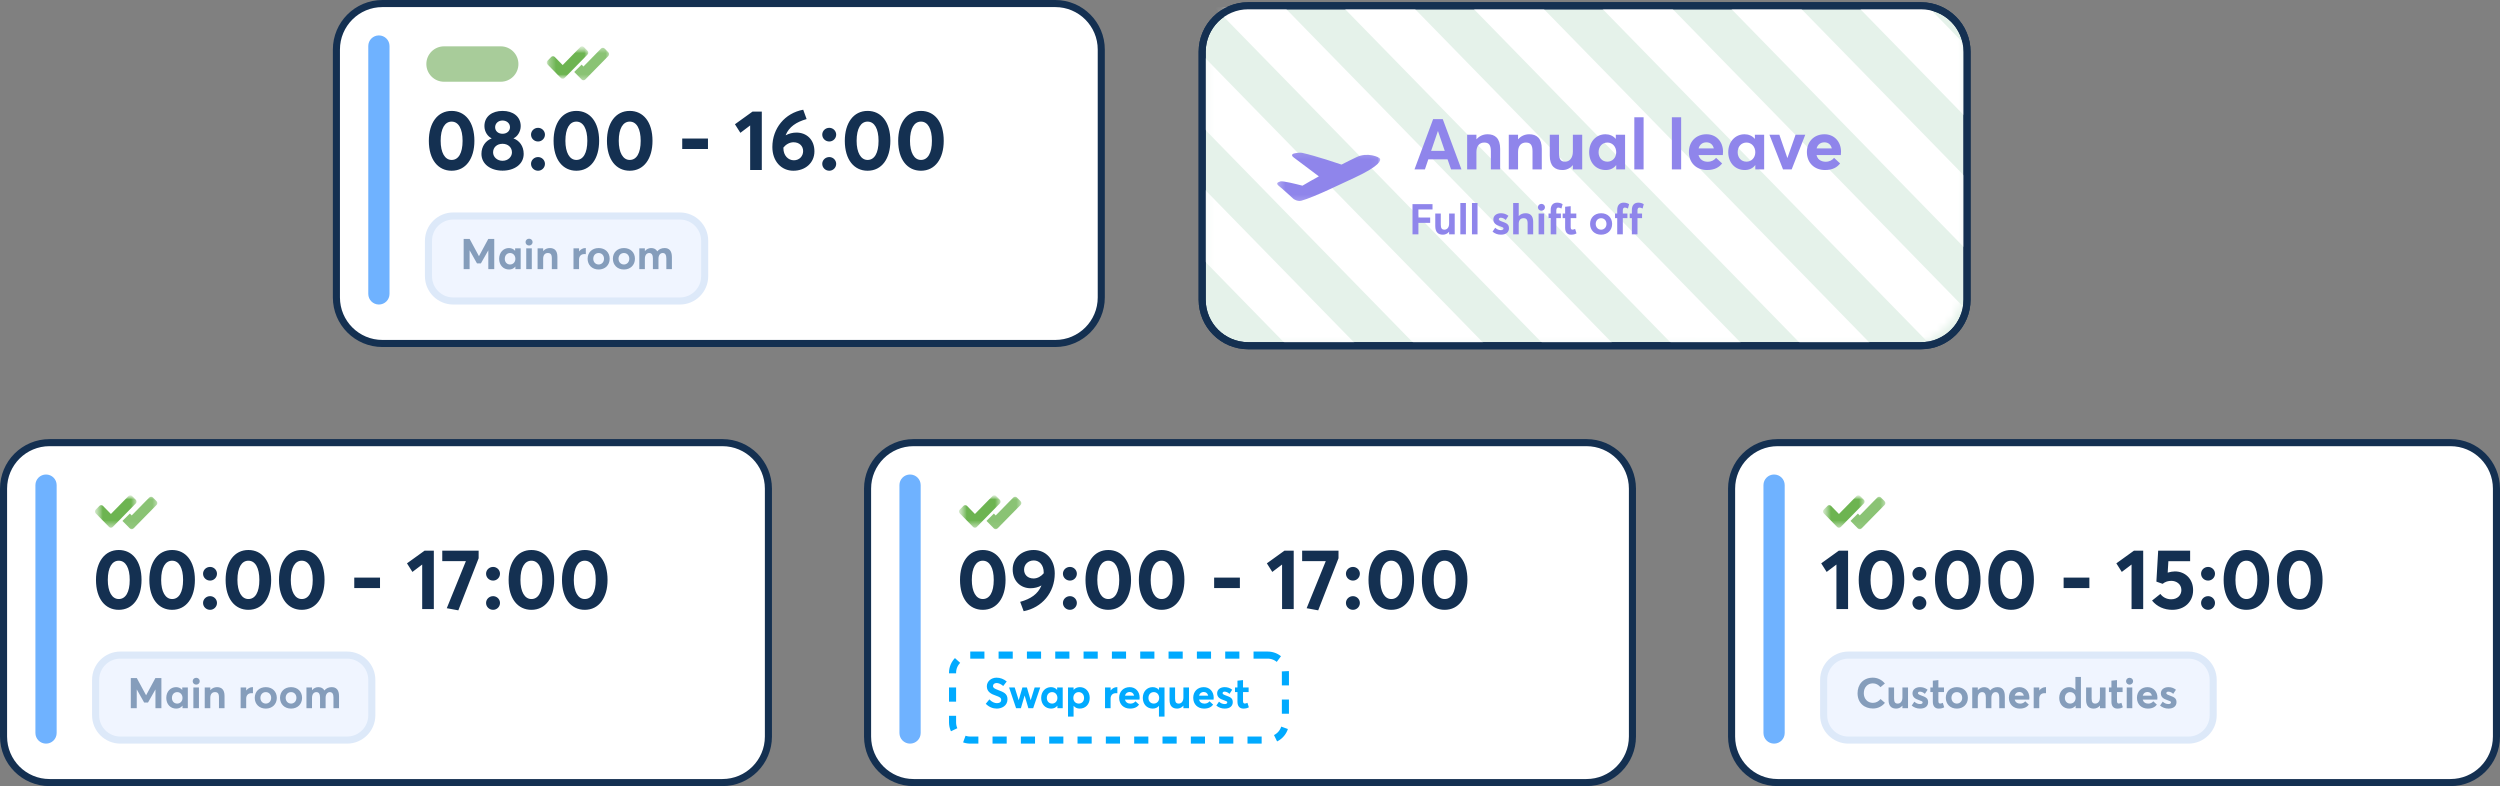
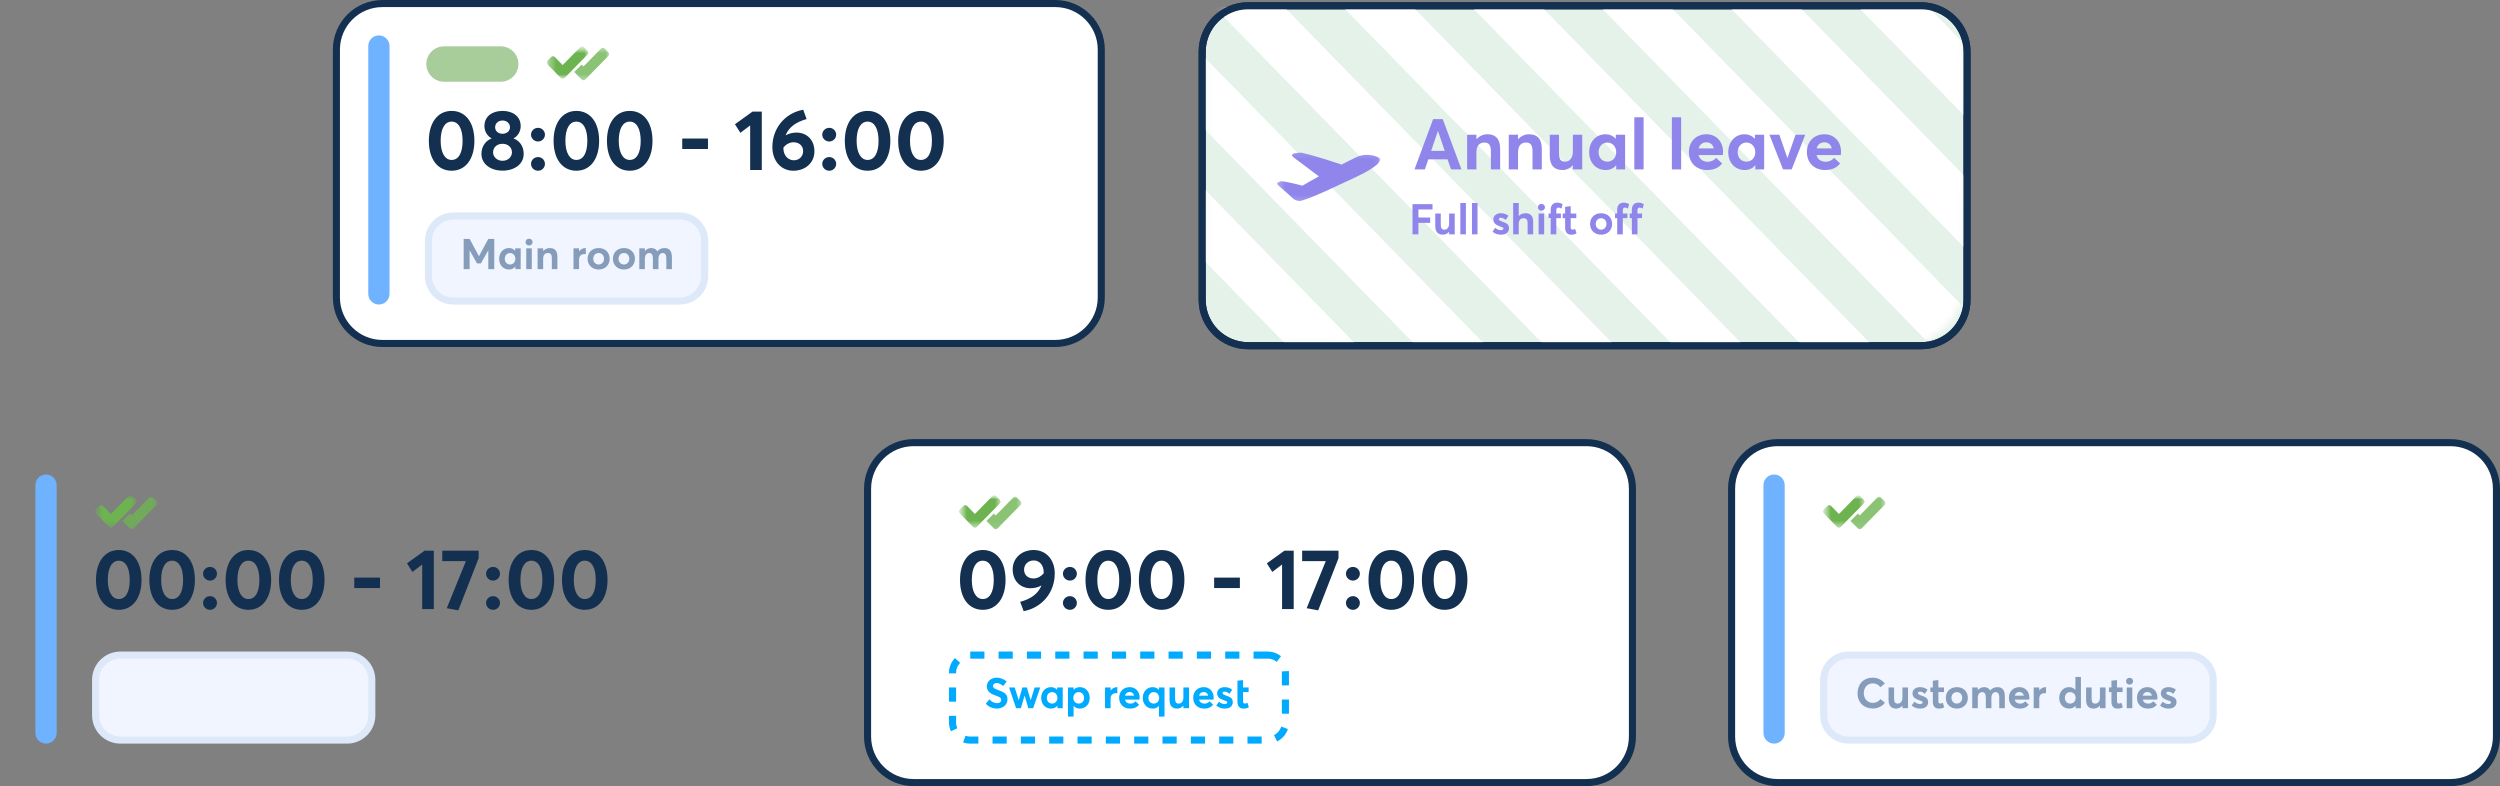
<svg xmlns="http://www.w3.org/2000/svg" width="353" height="111" viewBox="0 0 353 111" fill="none">
  <rect x="0" y="0" width="353" height="111" fill="#808080" stroke="none" />
  <g clip-path="url(#clip0_18205_242)">
    <path d="M271.246 0.814H176.246C172.656 0.814 169.746 3.725 169.746 7.314V42.315C169.746 45.904 172.656 48.815 176.246 48.815H271.246C274.836 48.815 277.746 45.904 277.746 42.315V7.314C277.746 3.725 274.836 0.814 271.246 0.814Z" fill="#E5F2EA" stroke="#143051" />
    <path d="M149 0.5H54C50.41 0.5 47.5 3.41 47.5 7V42C47.5 45.59 50.41 48.5 54 48.5H149C152.59 48.5 155.5 45.59 155.5 42V7C155.5 3.41 152.59 0.5 149 0.5Z" fill="white" stroke="#143051" />
    <path d="M63.769 24.108C61.861 24.108 60.553 22.548 60.553 19.884C60.553 17.364 61.777 15.66 63.769 15.66C65.677 15.66 66.985 17.208 66.985 19.884C66.985 22.404 65.773 24.108 63.769 24.108ZM63.769 22.584C64.729 22.584 65.317 21.636 65.317 19.884C65.317 18.204 64.753 17.172 63.769 17.172C62.821 17.172 62.221 18.132 62.221 19.884C62.221 21.54 62.809 22.584 63.769 22.584ZM70.956 24.096C69.252 24.096 67.98 23.148 67.98 21.732C67.98 20.616 68.616 19.86 69.408 19.548V19.524C68.892 19.284 68.4 18.624 68.4 17.808C68.4 16.416 69.516 15.66 70.956 15.66C72.432 15.66 73.524 16.452 73.524 17.808C73.524 18.624 73.02 19.308 72.516 19.524V19.548C73.32 19.848 73.944 20.604 73.944 21.732C73.944 23.196 72.624 24.096 70.956 24.096ZM70.956 18.888C71.568 18.888 72.012 18.504 72.012 17.964C72.012 17.424 71.556 17.016 70.956 17.016C70.332 17.016 69.912 17.448 69.912 17.964C69.912 18.504 70.344 18.888 70.956 18.888ZM70.956 22.704C71.748 22.704 72.288 22.14 72.288 21.516C72.288 20.808 71.736 20.304 70.956 20.304C70.164 20.304 69.624 20.808 69.624 21.516C69.624 22.176 70.212 22.704 70.956 22.704ZM75.976 19.98C75.424 19.98 74.98 19.548 74.98 19.008C74.98 18.48 75.424 18.048 75.976 18.048C76.504 18.048 76.948 18.48 76.948 19.008C76.948 19.548 76.504 19.98 75.976 19.98ZM75.976 24.108C75.424 24.108 74.98 23.676 74.98 23.136C74.98 22.608 75.424 22.176 75.976 22.176C76.504 22.176 76.948 22.608 76.948 23.136C76.948 23.676 76.504 24.108 75.976 24.108ZM81.382 24.108C79.474 24.108 78.166 22.548 78.166 19.884C78.166 17.364 79.39 15.66 81.382 15.66C83.29 15.66 84.598 17.208 84.598 19.884C84.598 22.404 83.386 24.108 81.382 24.108ZM81.382 22.584C82.342 22.584 82.93 21.636 82.93 19.884C82.93 18.204 82.366 17.172 81.382 17.172C80.434 17.172 79.834 18.132 79.834 19.884C79.834 21.54 80.422 22.584 81.382 22.584ZM88.917 24.108C87.009 24.108 85.701 22.548 85.701 19.884C85.701 17.364 86.925 15.66 88.917 15.66C90.825 15.66 92.133 17.208 92.133 19.884C92.133 22.404 90.921 24.108 88.917 24.108ZM88.917 22.584C89.877 22.584 90.465 21.636 90.465 19.884C90.465 18.204 89.901 17.172 88.917 17.172C87.969 17.172 87.369 18.132 87.369 19.884C87.369 21.54 87.957 22.584 88.917 22.584ZM96.33 21.036V19.56H99.966V21.036H96.33ZM105.922 24V17.712L104.542 18.756L103.774 17.544L106.258 15.756H107.566V24H105.922ZM112.465 18.72C113.857 18.72 114.997 19.68 114.997 21.372C114.997 22.992 113.713 24.108 112.021 24.108C110.329 24.108 109.057 22.776 109.057 20.76C109.057 18.12 110.821 15.972 113.413 15.492L113.893 16.812C112.417 17.232 111.421 17.916 110.941 19.068L110.965 19.092C111.409 18.852 111.937 18.72 112.465 18.72ZM112.093 22.632C112.885 22.632 113.401 22.044 113.401 21.336C113.401 20.616 112.873 20.088 112.045 20.088C111.469 20.088 110.953 20.412 110.617 20.832V20.928C110.617 21.96 111.289 22.632 112.093 22.632ZM117.097 19.98C116.545 19.98 116.101 19.548 116.101 19.008C116.101 18.48 116.545 18.048 117.097 18.048C117.625 18.048 118.069 18.48 118.069 19.008C118.069 19.548 117.625 19.98 117.097 19.98ZM117.097 24.108C116.545 24.108 116.101 23.676 116.101 23.136C116.101 22.608 116.545 22.176 117.097 22.176C117.625 22.176 118.069 22.608 118.069 23.136C118.069 23.676 117.625 24.108 117.097 24.108ZM122.503 24.108C120.595 24.108 119.287 22.548 119.287 19.884C119.287 17.364 120.511 15.66 122.503 15.66C124.411 15.66 125.719 17.208 125.719 19.884C125.719 22.404 124.507 24.108 122.503 24.108ZM122.503 22.584C123.463 22.584 124.051 21.636 124.051 19.884C124.051 18.204 123.487 17.172 122.503 17.172C121.555 17.172 120.955 18.132 120.955 19.884C120.955 21.54 121.543 22.584 122.503 22.584ZM130.039 24.108C128.131 24.108 126.823 22.548 126.823 19.884C126.823 17.364 128.047 15.66 130.039 15.66C131.947 15.66 133.255 17.208 133.255 19.884C133.255 22.404 132.043 24.108 130.039 24.108ZM130.039 22.584C130.999 22.584 131.587 21.636 131.587 19.884C131.587 18.204 131.023 17.172 130.039 17.172C129.091 17.172 128.491 18.132 128.491 19.884C128.491 21.54 129.079 22.584 130.039 22.584Z" fill="#143051" />
    <path d="M70.701 6.542H62.701C61.321 6.542 60.201 7.661 60.201 9.042C60.201 10.423 61.321 11.542 62.701 11.542H70.701C72.082 11.542 73.201 10.423 73.201 9.042C73.201 7.661 72.082 6.542 70.701 6.542Z" fill="#A8CC9A" />
    <path d="M55 6.5C55 5.672 54.328 5 53.5 5C52.672 5 52 5.672 52 6.5V41.5C52 42.328 52.672 43 53.5 43C54.328 43 55 42.328 55 41.5V6.5Z" fill="#6FB2FF" />
    <mask id="mask0_18205_242" style="mask-type:luminance" maskUnits="userSpaceOnUse" x="77" y="6" width="10" height="6">
      <path d="M86.201 6.542H77.201V11.542H86.201V6.542Z" fill="white" />
    </mask>
    <g mask="url(#mask0_18205_242)">
      <mask id="mask1_18205_242" style="mask-type:luminance" maskUnits="userSpaceOnUse" x="77" y="6" width="7" height="6">
        <path d="M83.068 6.542H77.201V11.125H83.068V6.542Z" fill="white" />
      </mask>
      <g mask="url(#mask1_18205_242)">
        <path d="M82.962 7.175L82.447 6.65C82.377 6.578 82.291 6.542 82.19 6.542C82.089 6.542 82.003 6.578 81.933 6.65L79.45 9.185L78.337 8.047C78.266 7.975 78.18 7.939 78.079 7.939C77.978 7.939 77.893 7.975 77.822 8.047L77.307 8.571C77.237 8.643 77.201 8.731 77.201 8.834C77.201 8.937 77.237 9.024 77.307 9.096L78.677 10.493L79.192 11.017C79.263 11.089 79.349 11.125 79.45 11.125C79.55 11.125 79.636 11.089 79.707 11.017L80.222 10.493L82.962 7.699C83.033 7.627 83.068 7.54 83.068 7.437C83.068 7.334 83.033 7.247 82.962 7.175Z" fill="#6DB451" />
      </g>
      <path d="M85.896 7.383L85.381 6.858C85.311 6.786 85.225 6.75 85.124 6.75C85.023 6.75 84.937 6.786 84.866 6.858L82.383 9.393L82.126 9.123C82.055 9.051 82.609 10.145 81.811 9.667C82.609 10.353 82.428 9.443 82.126 9.123L81.078 10.164L81.611 10.701L82.126 11.225C82.197 11.297 82.282 11.333 82.383 11.333C82.484 11.333 82.57 11.297 82.641 11.225L83.155 10.701L85.896 7.907C85.966 7.835 86.002 7.748 86.002 7.645C86.002 7.542 85.966 7.455 85.896 7.383Z" fill="#6DB451" fill-opacity="0.8" />
    </g>
    <path d="M96 30.5H64C62.067 30.5 60.5 32.067 60.5 34V39C60.5 40.933 62.067 42.5 64 42.5H96C97.933 42.5 99.5 40.933 99.5 39V34C99.5 32.067 97.933 30.5 96 30.5Z" fill="#F0F5FF" stroke="#DDE9F9" />
    <path d="M65.469 38V33.74H66.315L67.623 36.164H67.635L68.943 33.74H69.789V38H68.949V35.366H68.937L67.899 37.196H67.353L66.321 35.36H66.309V38H65.469ZM71.877 38.054C71.073 38.054 70.479 37.448 70.479 36.542C70.479 35.654 71.073 35.024 71.859 35.024C72.201 35.024 72.513 35.156 72.723 35.408L72.735 35.402V35.066H73.521V38H72.771V37.652L72.759 37.646C72.555 37.91 72.261 38.054 71.877 38.054ZM72.027 37.346C72.429 37.346 72.771 37.028 72.771 36.548C72.771 36.074 72.447 35.726 72.027 35.726C71.601 35.726 71.277 36.044 71.277 36.548C71.277 37.016 71.583 37.346 72.027 37.346ZM74.706 34.67C74.418 34.67 74.208 34.454 74.208 34.184C74.208 33.92 74.418 33.704 74.706 33.704C74.988 33.704 75.204 33.92 75.204 34.184C75.204 34.454 74.988 34.67 74.706 34.67ZM74.304 38V35.066H75.09V38H74.304ZM75.908 38V35.066H76.694V35.444H76.706C76.94 35.168 77.276 35.024 77.642 35.024C78.266 35.024 78.704 35.36 78.704 36.26V38H77.918V36.458C77.918 35.9 77.72 35.726 77.354 35.726C76.958 35.726 76.694 36.002 76.694 36.53V38H75.908ZM80.977 38V35.066H81.763V35.492H81.775C81.997 35.192 82.315 35.024 82.657 35.024H82.717V35.882C82.633 35.876 82.555 35.876 82.507 35.876C82.021 35.876 81.763 36.2 81.763 36.644V38H80.977ZM84.531 38.054C83.595 38.054 82.971 37.412 82.971 36.536C82.971 35.66 83.595 35.024 84.531 35.024C85.443 35.024 86.085 35.636 86.085 36.536C86.085 37.43 85.443 38.054 84.531 38.054ZM84.531 37.346C84.951 37.346 85.287 37.016 85.287 36.536C85.287 36.056 84.963 35.726 84.531 35.726C84.075 35.726 83.769 36.074 83.769 36.536C83.769 36.992 84.081 37.346 84.531 37.346ZM88.099 38.054C87.163 38.054 86.539 37.412 86.539 36.536C86.539 35.66 87.163 35.024 88.099 35.024C89.011 35.024 89.653 35.636 89.653 36.536C89.653 37.43 89.011 38.054 88.099 38.054ZM88.099 37.346C88.519 37.346 88.855 37.016 88.855 36.536C88.855 36.056 88.531 35.726 88.099 35.726C87.643 35.726 87.337 36.074 87.337 36.536C87.337 36.992 87.649 37.346 88.099 37.346ZM90.27 38V35.066H91.056V35.45H91.062C91.296 35.168 91.614 35.024 91.938 35.024C92.322 35.024 92.628 35.168 92.802 35.486H92.814C93.054 35.18 93.42 35.024 93.84 35.024C94.47 35.024 94.872 35.402 94.872 36.302V38H94.086V36.488C94.086 36.02 93.942 35.726 93.576 35.726C93.246 35.726 92.976 36.008 92.976 36.536V38H92.19V36.488C92.19 36.02 92.034 35.726 91.674 35.726C91.32 35.726 91.056 36.008 91.056 36.536V38H90.27Z" fill="#859DBB" />
    <path d="M224 62.5H129C125.41 62.5 122.5 65.41 122.5 69V104C122.5 107.59 125.41 110.5 129 110.5H224C227.59 110.5 230.5 107.59 230.5 104V69C230.5 65.41 227.59 62.5 224 62.5Z" fill="white" stroke="#143051" />
    <path d="M138.769 86.108C136.861 86.108 135.553 84.548 135.553 81.884C135.553 79.364 136.777 77.66 138.769 77.66C140.677 77.66 141.985 79.208 141.985 81.884C141.985 84.404 140.773 86.108 138.769 86.108ZM138.769 84.584C139.729 84.584 140.317 83.636 140.317 81.884C140.317 80.204 139.753 79.172 138.769 79.172C137.821 79.172 137.221 80.132 137.221 81.884C137.221 83.54 137.809 84.584 138.769 84.584ZM145.956 77.66C147.672 77.66 148.932 78.992 148.932 80.972C148.932 83.684 147.12 85.808 144.54 86.3L144.048 84.98C145.536 84.572 146.556 83.876 147.048 82.688L147.036 82.676C146.592 82.928 146.052 83.06 145.512 83.06C144.144 83.06 142.992 82.088 142.992 80.396C142.992 78.776 144.288 77.66 145.956 77.66ZM144.6 80.432C144.6 81.164 145.116 81.68 145.944 81.68C146.508 81.68 147.036 81.356 147.372 80.948V80.828C147.372 79.808 146.784 79.136 145.98 79.136C145.14 79.136 144.6 79.724 144.6 80.432ZM151.081 81.98C150.529 81.98 150.085 81.548 150.085 81.008C150.085 80.48 150.529 80.048 151.081 80.048C151.609 80.048 152.053 80.48 152.053 81.008C152.053 81.548 151.609 81.98 151.081 81.98ZM151.081 86.108C150.529 86.108 150.085 85.676 150.085 85.136C150.085 84.608 150.529 84.176 151.081 84.176C151.609 84.176 152.053 84.608 152.053 85.136C152.053 85.676 151.609 86.108 151.081 86.108ZM156.488 86.108C154.58 86.108 153.272 84.548 153.272 81.884C153.272 79.364 154.496 77.66 156.488 77.66C158.396 77.66 159.704 79.208 159.704 81.884C159.704 84.404 158.492 86.108 156.488 86.108ZM156.488 84.584C157.448 84.584 158.036 83.636 158.036 81.884C158.036 80.204 157.472 79.172 156.488 79.172C155.54 79.172 154.94 80.132 154.94 81.884C154.94 83.54 155.528 84.584 156.488 84.584ZM164.023 86.108C162.115 86.108 160.807 84.548 160.807 81.884C160.807 79.364 162.031 77.66 164.023 77.66C165.931 77.66 167.239 79.208 167.239 81.884C167.239 84.404 166.027 86.108 164.023 86.108ZM164.023 84.584C164.983 84.584 165.571 83.636 165.571 81.884C165.571 80.204 165.007 79.172 164.023 79.172C163.075 79.172 162.475 80.132 162.475 81.884C162.475 83.54 163.063 84.584 164.023 84.584ZM171.436 83.036V81.56H175.072V83.036H171.436ZM181.028 86V79.712L179.648 80.756L178.88 79.544L181.364 77.756H182.672V86H181.028ZM183.862 77.756H188.998V78.824L186.13 86.18L184.498 85.88L187.198 79.232H183.862V77.756ZM191.042 81.98C190.49 81.98 190.046 81.548 190.046 81.008C190.046 80.48 190.49 80.048 191.042 80.048C191.57 80.048 192.014 80.48 192.014 81.008C192.014 81.548 191.57 81.98 191.042 81.98ZM191.042 86.108C190.49 86.108 190.046 85.676 190.046 85.136C190.046 84.608 190.49 84.176 191.042 84.176C191.57 84.176 192.014 84.608 192.014 85.136C192.014 85.676 191.57 86.108 191.042 86.108ZM196.449 86.108C194.541 86.108 193.233 84.548 193.233 81.884C193.233 79.364 194.457 77.66 196.449 77.66C198.357 77.66 199.665 79.208 199.665 81.884C199.665 84.404 198.453 86.108 196.449 86.108ZM196.449 84.584C197.409 84.584 197.997 83.636 197.997 81.884C197.997 80.204 197.433 79.172 196.449 79.172C195.501 79.172 194.901 80.132 194.901 81.884C194.901 83.54 195.489 84.584 196.449 84.584ZM203.984 86.108C202.076 86.108 200.768 84.548 200.768 81.884C200.768 79.364 201.992 77.66 203.984 77.66C205.892 77.66 207.2 79.208 207.2 81.884C207.2 84.404 205.988 86.108 203.984 86.108ZM203.984 84.584C204.944 84.584 205.532 83.636 205.532 81.884C205.532 80.204 204.968 79.172 203.984 79.172C203.036 79.172 202.436 80.132 202.436 81.884C202.436 83.54 203.024 84.584 203.984 84.584Z" fill="#143051" />
-     <path d="M130 68.5C130 67.672 129.328 67 128.5 67C127.672 67 127 67.672 127 68.5V103.5C127 104.328 127.672 105 128.5 105C129.328 105 130 104.328 130 103.5V68.5Z" fill="#6FB2FF" />
    <mask id="mask2_18205_242" style="mask-type:luminance" maskUnits="userSpaceOnUse" x="135" y="69" width="10" height="6">
      <path d="M144.412 69.932H135.412V74.932H144.412V69.932Z" fill="white" />
    </mask>
    <g mask="url(#mask2_18205_242)">
      <mask id="mask3_18205_242" style="mask-type:luminance" maskUnits="userSpaceOnUse" x="135" y="69" width="7" height="6">
        <path d="M141.279 69.932H135.412V74.515H141.279V69.932Z" fill="white" />
      </mask>
      <g mask="url(#mask3_18205_242)">
        <path d="M141.173 70.564L140.658 70.04C140.588 69.968 140.502 69.932 140.401 69.932C140.3 69.932 140.214 69.968 140.144 70.04L137.66 72.574L136.548 71.436C136.477 71.364 136.391 71.328 136.29 71.328C136.189 71.328 136.104 71.364 136.033 71.436L135.518 71.961C135.447 72.033 135.412 72.12 135.412 72.223C135.412 72.326 135.447 72.414 135.518 72.486L136.888 73.882L137.403 74.407C137.474 74.479 137.56 74.515 137.66 74.515C137.761 74.515 137.847 74.479 137.918 74.407L138.433 73.882L141.173 71.089C141.244 71.017 141.279 70.93 141.279 70.827C141.279 70.724 141.244 70.636 141.173 70.564Z" fill="#6DB451" />
      </g>
      <path d="M144.107 70.772L143.592 70.248C143.521 70.176 143.436 70.14 143.335 70.14C143.234 70.14 143.148 70.176 143.077 70.248L140.594 72.782L140.337 72.513C140.266 72.44 140.82 73.535 140.022 73.056C140.82 73.743 140.639 72.833 140.337 72.513L139.289 73.554L139.822 74.09L140.337 74.615C140.407 74.687 140.493 74.723 140.594 74.723C140.695 74.723 140.781 74.687 140.852 74.615L141.366 74.09L144.107 71.297C144.177 71.225 144.213 71.138 144.213 71.035C144.213 70.932 144.177 70.844 144.107 70.772Z" fill="#6DB451" fill-opacity="0.8" />
    </g>
-     <path d="M140.745 100.054C140.199 100.054 139.641 99.838 139.191 99.376L139.701 98.751C140.019 99.112 140.427 99.286 140.763 99.286C141.171 99.286 141.369 99.1 141.369 98.835C141.369 98.523 141.147 98.41 140.631 98.23C139.983 98.008 139.341 97.713 139.341 96.903C139.341 96.219 139.947 95.692 140.709 95.686C141.237 95.686 141.723 95.877 142.149 96.225L141.657 96.862C141.303 96.573 140.991 96.442 140.727 96.442C140.433 96.442 140.217 96.597 140.211 96.868C140.211 97.132 140.439 97.24 140.931 97.431C141.669 97.719 142.257 97.912 142.257 98.734C142.257 99.67 141.435 100.054 140.745 100.054ZM143.472 99.999L142.482 97.066H143.274L143.838 98.86H143.844L144.366 97.066H144.996L145.524 98.86H145.536L146.094 97.066H146.88L145.884 99.999H145.206L144.678 98.218H144.672L144.15 99.999H143.472ZM148.412 100.054C147.608 100.054 147.014 99.448 147.014 98.541C147.014 97.653 147.608 97.024 148.394 97.024C148.736 97.024 149.048 97.156 149.258 97.407L149.27 97.402V97.066H150.056V99.999H149.306V99.652L149.294 99.646C149.09 99.91 148.796 100.054 148.412 100.054ZM148.562 99.346C148.964 99.346 149.306 99.028 149.306 98.547C149.306 98.073 148.982 97.725 148.562 97.725C148.136 97.725 147.812 98.043 147.812 98.547C147.812 99.016 148.118 99.346 148.562 99.346ZM150.803 101.188V97.066H151.589V97.402H151.601C151.811 97.156 152.123 97.024 152.483 97.024C153.275 97.024 153.869 97.653 153.869 98.541C153.869 99.448 153.275 100.054 152.459 100.054C152.093 100.054 151.805 99.915 151.601 99.669L151.589 99.676V101.188H150.803ZM152.321 99.346C152.759 99.346 153.071 99.016 153.071 98.547C153.071 98.043 152.735 97.725 152.315 97.725C151.865 97.725 151.553 98.073 151.553 98.547C151.553 99.028 151.889 99.346 152.321 99.346ZM156.03 99.999V97.066H156.816V97.492H156.828C157.05 97.192 157.368 97.024 157.71 97.024H157.77V97.882C157.686 97.876 157.608 97.876 157.56 97.876C157.074 97.876 156.816 98.2 156.816 98.644V99.999H156.03ZM160.916 98.505C160.916 98.602 160.904 98.74 160.898 98.788H158.84C158.936 99.142 159.218 99.352 159.614 99.352C159.944 99.352 160.172 99.214 160.328 99.022L160.838 99.496C160.592 99.814 160.214 100.054 159.56 100.054C158.66 100.054 158.024 99.448 158.024 98.529C158.024 97.635 158.642 97.024 159.512 97.024C160.34 97.024 160.916 97.647 160.916 98.505ZM159.506 97.708C159.188 97.708 158.936 97.888 158.846 98.224H160.136C160.058 97.912 159.848 97.708 159.506 97.708ZM163.644 101.188V99.669H163.638C163.434 99.915 163.14 100.054 162.762 100.054C161.958 100.054 161.364 99.448 161.364 98.541C161.364 97.653 161.958 97.024 162.744 97.024C163.11 97.024 163.422 97.156 163.638 97.407H163.644V97.066H164.43V101.188H163.644ZM162.912 99.346C163.338 99.346 163.674 99.028 163.674 98.547C163.674 98.073 163.362 97.725 162.912 97.725C162.492 97.725 162.162 98.043 162.162 98.547C162.162 99.016 162.468 99.346 162.912 99.346ZM166.22 100.054C165.584 100.054 165.14 99.73 165.14 98.835V97.066H165.92V98.632C165.92 99.166 166.082 99.346 166.448 99.346C166.79 99.346 167.096 99.058 167.096 98.494V97.066H167.888V99.999H167.096V99.652L167.084 99.646C166.862 99.916 166.55 100.054 166.22 100.054ZM171.375 98.505C171.375 98.602 171.363 98.74 171.357 98.788H169.299C169.395 99.142 169.677 99.352 170.073 99.352C170.403 99.352 170.631 99.214 170.787 99.022L171.297 99.496C171.051 99.814 170.673 100.054 170.019 100.054C169.119 100.054 168.483 99.448 168.483 98.529C168.483 97.635 169.101 97.024 169.971 97.024C170.799 97.024 171.375 97.647 171.375 98.505ZM169.965 97.708C169.647 97.708 169.395 97.888 169.305 98.224H170.595C170.517 97.912 170.307 97.708 169.965 97.708ZM172.933 100.054C172.465 100.054 172.063 99.898 171.745 99.622L172.123 99.076C172.363 99.297 172.615 99.412 172.939 99.412C173.167 99.412 173.293 99.316 173.293 99.171C173.293 99.046 173.143 98.98 172.765 98.853C172.279 98.692 171.859 98.463 171.859 97.894C171.859 97.365 172.315 97.024 172.921 97.024C173.323 97.024 173.653 97.132 173.989 97.389L173.605 97.972C173.383 97.755 173.119 97.66 172.903 97.66C172.783 97.66 172.627 97.719 172.627 97.876C172.627 97.996 172.771 98.08 173.059 98.188C173.695 98.422 174.067 98.559 174.067 99.141C174.067 99.657 173.701 100.054 172.933 100.054ZM175.563 100.054C175.059 100.054 174.729 99.736 174.729 99.076V97.72H174.381V97.066H174.729V96.112L175.515 96.028V97.066H176.307V97.72H175.515V98.962C175.515 99.219 175.581 99.34 175.767 99.34C175.863 99.34 176.007 99.303 176.139 99.237L176.337 99.868C176.151 99.969 175.959 100.054 175.563 100.054Z" fill="#00AAFF" />
+     <path d="M140.745 100.054C140.199 100.054 139.641 99.838 139.191 99.376L139.701 98.751C140.019 99.112 140.427 99.286 140.763 99.286C141.171 99.286 141.369 99.1 141.369 98.835C141.369 98.523 141.147 98.41 140.631 98.23C139.983 98.008 139.341 97.713 139.341 96.903C139.341 96.219 139.947 95.692 140.709 95.686C141.237 95.686 141.723 95.877 142.149 96.225L141.657 96.862C141.303 96.573 140.991 96.442 140.727 96.442C140.433 96.442 140.217 96.597 140.211 96.868C140.211 97.132 140.439 97.24 140.931 97.431C141.669 97.719 142.257 97.912 142.257 98.734C142.257 99.67 141.435 100.054 140.745 100.054ZM143.472 99.999L142.482 97.066H143.274L143.838 98.86H143.844L144.366 97.066H144.996L145.524 98.86H145.536L146.094 97.066H146.88L145.884 99.999H145.206L144.678 98.218H144.672L144.15 99.999H143.472ZM148.412 100.054C147.608 100.054 147.014 99.448 147.014 98.541C147.014 97.653 147.608 97.024 148.394 97.024C148.736 97.024 149.048 97.156 149.258 97.407L149.27 97.402V97.066H150.056V99.999H149.306V99.652L149.294 99.646C149.09 99.91 148.796 100.054 148.412 100.054ZM148.562 99.346C148.964 99.346 149.306 99.028 149.306 98.547C149.306 98.073 148.982 97.725 148.562 97.725C148.136 97.725 147.812 98.043 147.812 98.547C147.812 99.016 148.118 99.346 148.562 99.346ZM150.803 101.188V97.066H151.589V97.402H151.601C151.811 97.156 152.123 97.024 152.483 97.024C153.275 97.024 153.869 97.653 153.869 98.541C153.869 99.448 153.275 100.054 152.459 100.054C152.093 100.054 151.805 99.915 151.601 99.669L151.589 99.676V101.188H150.803ZM152.321 99.346C152.759 99.346 153.071 99.016 153.071 98.547C153.071 98.043 152.735 97.725 152.315 97.725C151.865 97.725 151.553 98.073 151.553 98.547C151.553 99.028 151.889 99.346 152.321 99.346ZM156.03 99.999V97.066H156.816V97.492H156.828C157.05 97.192 157.368 97.024 157.71 97.024H157.77V97.882C157.686 97.876 157.608 97.876 157.56 97.876C157.074 97.876 156.816 98.2 156.816 98.644V99.999H156.03ZM160.916 98.505C160.916 98.602 160.904 98.74 160.898 98.788H158.84C158.936 99.142 159.218 99.352 159.614 99.352C159.944 99.352 160.172 99.214 160.328 99.022L160.838 99.496C160.592 99.814 160.214 100.054 159.56 100.054C158.66 100.054 158.024 99.448 158.024 98.529C158.024 97.635 158.642 97.024 159.512 97.024C160.34 97.024 160.916 97.647 160.916 98.505ZM159.506 97.708C159.188 97.708 158.936 97.888 158.846 98.224H160.136C160.058 97.912 159.848 97.708 159.506 97.708ZM163.644 101.188V99.669H163.638C163.434 99.915 163.14 100.054 162.762 100.054C161.958 100.054 161.364 99.448 161.364 98.541C161.364 97.653 161.958 97.024 162.744 97.024C163.11 97.024 163.422 97.156 163.638 97.407H163.644V97.066H164.43V101.188H163.644ZM162.912 99.346C163.338 99.346 163.674 99.028 163.674 98.547C163.674 98.073 163.362 97.725 162.912 97.725C162.492 97.725 162.162 98.043 162.162 98.547C162.162 99.016 162.468 99.346 162.912 99.346ZM166.22 100.054C165.584 100.054 165.14 99.73 165.14 98.835V97.066H165.92V98.632C165.92 99.166 166.082 99.346 166.448 99.346C166.79 99.346 167.096 99.058 167.096 98.494V97.066H167.888V99.999H167.096V99.652L167.084 99.646C166.862 99.916 166.55 100.054 166.22 100.054ZM171.375 98.505C171.375 98.602 171.363 98.74 171.357 98.788H169.299C169.395 99.142 169.677 99.352 170.073 99.352C170.403 99.352 170.631 99.214 170.787 99.022L171.297 99.496C171.051 99.814 170.673 100.054 170.019 100.054C169.119 100.054 168.483 99.448 168.483 98.529C168.483 97.635 169.101 97.024 169.971 97.024C170.799 97.024 171.375 97.647 171.375 98.505ZM169.965 97.708C169.647 97.708 169.395 97.888 169.305 98.224H170.595C170.517 97.912 170.307 97.708 169.965 97.708ZM172.933 100.054C172.465 100.054 172.063 99.898 171.745 99.622L172.123 99.076C172.363 99.297 172.615 99.412 172.939 99.412C173.167 99.412 173.293 99.316 173.293 99.171C173.293 99.046 173.143 98.98 172.765 98.853C172.279 98.692 171.859 98.463 171.859 97.894C171.859 97.365 172.315 97.024 172.921 97.024C173.323 97.024 173.653 97.132 173.989 97.389L173.605 97.972C173.383 97.755 173.119 97.66 172.903 97.66C172.783 97.66 172.627 97.719 172.627 97.876C172.627 97.996 172.771 98.08 173.059 98.188C173.695 98.422 174.067 98.559 174.067 99.141C174.067 99.657 173.701 100.054 172.933 100.054ZM175.563 100.054C175.059 100.054 174.729 99.736 174.729 99.076V97.72H174.381H174.729V96.112L175.515 96.028V97.066H176.307V97.72H175.515V98.962C175.515 99.219 175.581 99.34 175.767 99.34C175.863 99.34 176.007 99.303 176.139 99.237L176.337 99.868C176.151 99.969 175.959 100.054 175.563 100.054Z" fill="#00AAFF" />
    <path d="M179 92.5H137C135.619 92.5 134.5 93.619 134.5 95V102C134.5 103.381 135.619 104.5 137 104.5H179C180.381 104.5 181.5 103.381 181.5 102V95C181.5 93.619 180.381 92.5 179 92.5Z" stroke="#00AAFF" stroke-dasharray="2 2" />
-     <path d="M102 62.5H7C3.41 62.5 0.5 65.41 0.5 69V104C0.5 107.59 3.41 110.5 7 110.5H102C105.59 110.5 108.5 107.59 108.5 104V69C108.5 65.41 105.59 62.5 102 62.5Z" fill="white" stroke="#143051" />
    <path d="M16.769 86.108C14.861 86.108 13.553 84.548 13.553 81.884C13.553 79.364 14.777 77.66 16.769 77.66C18.677 77.66 19.985 79.208 19.985 81.884C19.985 84.404 18.773 86.108 16.769 86.108ZM16.769 84.584C17.729 84.584 18.317 83.636 18.317 81.884C18.317 80.204 17.753 79.172 16.769 79.172C15.821 79.172 15.221 80.132 15.221 81.884C15.221 83.54 15.809 84.584 16.769 84.584ZM24.304 86.108C22.396 86.108 21.088 84.548 21.088 81.884C21.088 79.364 22.312 77.66 24.304 77.66C26.212 77.66 27.52 79.208 27.52 81.884C27.52 84.404 26.308 86.108 24.304 86.108ZM24.304 84.584C25.264 84.584 25.852 83.636 25.852 81.884C25.852 80.204 25.288 79.172 24.304 79.172C23.356 79.172 22.756 80.132 22.756 81.884C22.756 83.54 23.344 84.584 24.304 84.584ZM29.667 81.98C29.115 81.98 28.671 81.548 28.671 81.008C28.671 80.48 29.115 80.048 29.667 80.048C30.195 80.048 30.639 80.48 30.639 81.008C30.639 81.548 30.195 81.98 29.667 81.98ZM29.667 86.108C29.115 86.108 28.671 85.676 28.671 85.136C28.671 84.608 29.115 84.176 29.667 84.176C30.195 84.176 30.639 84.608 30.639 85.136C30.639 85.676 30.195 86.108 29.667 86.108ZM35.073 86.108C33.165 86.108 31.857 84.548 31.857 81.884C31.857 79.364 33.081 77.66 35.073 77.66C36.981 77.66 38.289 79.208 38.289 81.884C38.289 84.404 37.077 86.108 35.073 86.108ZM35.073 84.584C36.033 84.584 36.621 83.636 36.621 81.884C36.621 80.204 36.057 79.172 35.073 79.172C34.125 79.172 33.525 80.132 33.525 81.884C33.525 83.54 34.113 84.584 35.073 84.584ZM42.608 86.108C40.7 86.108 39.392 84.548 39.392 81.884C39.392 79.364 40.617 77.66 42.608 77.66C44.517 77.66 45.825 79.208 45.825 81.884C45.825 84.404 44.612 86.108 42.608 86.108ZM42.608 84.584C43.569 84.584 44.157 83.636 44.157 81.884C44.157 80.204 43.593 79.172 42.608 79.172C41.66 79.172 41.06 80.132 41.06 81.884C41.06 83.54 41.648 84.584 42.608 84.584ZM50.022 83.036V81.56H53.658V83.036H50.022ZM59.613 86V79.712L58.233 80.756L57.465 79.544L59.949 77.756H61.257V86H59.613ZM62.448 77.756H67.584V78.824L64.716 86.18L63.084 85.88L65.784 79.232H62.448V77.756ZM69.628 81.98C69.076 81.98 68.632 81.548 68.632 81.008C68.632 80.48 69.076 80.048 69.628 80.048C70.156 80.048 70.6 80.48 70.6 81.008C70.6 81.548 70.156 81.98 69.628 81.98ZM69.628 86.108C69.076 86.108 68.632 85.676 68.632 85.136C68.632 84.608 69.076 84.176 69.628 84.176C70.156 84.176 70.6 84.608 70.6 85.136C70.6 85.676 70.156 86.108 69.628 86.108ZM75.034 86.108C73.126 86.108 71.818 84.548 71.818 81.884C71.818 79.364 73.042 77.66 75.034 77.66C76.942 77.66 78.25 79.208 78.25 81.884C78.25 84.404 77.038 86.108 75.034 86.108ZM75.034 84.584C75.994 84.584 76.582 83.636 76.582 81.884C76.582 80.204 76.018 79.172 75.034 79.172C74.086 79.172 73.486 80.132 73.486 81.884C73.486 83.54 74.074 84.584 75.034 84.584ZM82.57 86.108C80.662 86.108 79.353 84.548 79.353 81.884C79.353 79.364 80.578 77.66 82.57 77.66C84.478 77.66 85.785 79.208 85.785 81.884C85.785 84.404 84.573 86.108 82.57 86.108ZM82.57 84.584C83.529 84.584 84.118 83.636 84.118 81.884C84.118 80.204 83.553 79.172 82.57 79.172C81.621 79.172 81.022 80.132 81.022 81.884C81.022 83.54 81.609 84.584 82.57 84.584Z" fill="#143051" />
    <path d="M8 68.5C8 67.672 7.328 67 6.5 67C5.672 67 5 67.672 5 68.5V103.5C5 104.328 5.672 105 6.5 105C7.328 105 8 104.328 8 103.5V68.5Z" fill="#6FB2FF" />
    <mask id="mask4_18205_242" style="mask-type:luminance" maskUnits="userSpaceOnUse" x="13" y="69" width="10" height="6">
      <path d="M22.412 69.932H13.412V74.932H22.412V69.932Z" fill="white" />
    </mask>
    <g mask="url(#mask4_18205_242)">
      <mask id="mask5_18205_242" style="mask-type:luminance" maskUnits="userSpaceOnUse" x="13" y="69" width="7" height="6">
        <path d="M19.279 69.932H13.412V74.515H19.279V69.932Z" fill="white" />
      </mask>
      <g mask="url(#mask5_18205_242)">
        <path d="M19.173 70.564L18.658 70.04C18.588 69.968 18.502 69.932 18.401 69.932C18.3 69.932 18.214 69.968 18.144 70.04L15.661 72.574L14.548 71.436C14.477 71.364 14.391 71.328 14.29 71.328C14.189 71.328 14.104 71.364 14.033 71.436L13.518 71.961C13.447 72.033 13.412 72.12 13.412 72.223C13.412 72.326 13.447 72.414 13.518 72.486L14.888 73.882L15.403 74.407C15.474 74.479 15.559 74.515 15.661 74.515C15.761 74.515 15.847 74.479 15.918 74.407L16.433 73.882L19.173 71.089C19.244 71.017 19.279 70.93 19.279 70.827C19.279 70.724 19.244 70.636 19.173 70.564Z" fill="#6DB451" />
      </g>
      <path d="M22.107 70.772L21.592 70.248C21.521 70.176 21.436 70.14 21.335 70.14C21.234 70.14 21.148 70.176 21.077 70.248L18.594 72.782L18.337 72.513C18.266 72.44 18.82 73.535 18.022 73.056C18.82 73.743 18.639 72.833 18.337 72.513L17.289 73.554L17.822 74.09L18.337 74.615C18.407 74.687 18.493 74.723 18.594 74.723C18.695 74.723 18.781 74.687 18.852 74.615L19.366 74.09L22.107 71.297C22.177 71.225 22.213 71.138 22.213 71.035C22.213 70.932 22.177 70.844 22.107 70.772Z" fill="#6DB451" fill-opacity="0.8" />
    </g>
    <path d="M49 92.5H17C15.067 92.5 13.5 94.067 13.5 96V101C13.5 102.933 15.067 104.5 17 104.5H49C50.933 104.5 52.5 102.933 52.5 101V96C52.5 94.067 50.933 92.5 49 92.5Z" fill="#F0F5FF" stroke="#DDE9F9" />
-     <path d="M18.469 100V95.74H19.315L20.623 98.164H20.635L21.943 95.74H22.789V100H21.949V97.366H21.937L20.899 99.196H20.353L19.321 97.36H19.309V100H18.469ZM24.877 100.054C24.073 100.054 23.479 99.448 23.479 98.542C23.479 97.654 24.073 97.024 24.859 97.024C25.201 97.024 25.513 97.156 25.723 97.408L25.735 97.402V97.066H26.521V100H25.771V99.652L25.759 99.646C25.555 99.91 25.261 100.054 24.877 100.054ZM25.027 99.346C25.429 99.346 25.771 99.028 25.771 98.548C25.771 98.074 25.447 97.726 25.027 97.726C24.601 97.726 24.277 98.044 24.277 98.548C24.277 99.016 24.583 99.346 25.027 99.346ZM27.706 96.67C27.418 96.67 27.208 96.454 27.208 96.184C27.208 95.92 27.418 95.704 27.706 95.704C27.988 95.704 28.204 95.92 28.204 96.184C28.204 96.454 27.988 96.67 27.706 96.67ZM27.304 100V97.066H28.09V100H27.304ZM28.908 100V97.066H29.694V97.444H29.706C29.94 97.168 30.276 97.024 30.642 97.024C31.266 97.024 31.704 97.36 31.704 98.26V100H30.918V98.458C30.918 97.9 30.72 97.726 30.354 97.726C29.958 97.726 29.694 98.002 29.694 98.53V100H28.908ZM33.977 100V97.066H34.763V97.492H34.775C34.997 97.192 35.315 97.024 35.657 97.024H35.717V97.882C35.633 97.876 35.555 97.876 35.507 97.876C35.021 97.876 34.763 98.2 34.763 98.644V100H33.977ZM37.531 100.054C36.595 100.054 35.971 99.412 35.971 98.536C35.971 97.66 36.595 97.024 37.531 97.024C38.443 97.024 39.085 97.636 39.085 98.536C39.085 99.43 38.443 100.054 37.531 100.054ZM37.531 99.346C37.951 99.346 38.287 99.016 38.287 98.536C38.287 98.056 37.963 97.726 37.531 97.726C37.075 97.726 36.769 98.074 36.769 98.536C36.769 98.992 37.081 99.346 37.531 99.346ZM41.099 100.054C40.163 100.054 39.539 99.412 39.539 98.536C39.539 97.66 40.163 97.024 41.099 97.024C42.011 97.024 42.653 97.636 42.653 98.536C42.653 99.43 42.011 100.054 41.099 100.054ZM41.099 99.346C41.519 99.346 41.855 99.016 41.855 98.536C41.855 98.056 41.531 97.726 41.099 97.726C40.643 97.726 40.337 98.074 40.337 98.536C40.337 98.992 40.649 99.346 41.099 99.346ZM43.27 100V97.066H44.056V97.45H44.062C44.296 97.168 44.614 97.024 44.938 97.024C45.322 97.024 45.628 97.168 45.802 97.486H45.814C46.054 97.18 46.42 97.024 46.84 97.024C47.47 97.024 47.872 97.402 47.872 98.302V100H47.086V98.488C47.086 98.02 46.942 97.726 46.576 97.726C46.246 97.726 45.976 98.008 45.976 98.536V100H45.19V98.488C45.19 98.02 45.034 97.726 44.674 97.726C44.32 97.726 44.056 98.008 44.056 98.536V100H43.27Z" fill="#859DBB" />
    <path d="M346 62.5H251C247.41 62.5 244.5 65.41 244.5 69V104C244.5 107.59 247.41 110.5 251 110.5H346C349.59 110.5 352.5 107.59 352.5 104V69C352.5 65.41 349.59 62.5 346 62.5Z" fill="white" stroke="#143051" />
-     <path d="M259.304 86V79.712L257.924 80.756L257.156 79.544L259.64 77.756H260.948V86H259.304ZM265.666 86.108C263.758 86.108 262.45 84.548 262.45 81.884C262.45 79.364 263.674 77.66 265.666 77.66C267.574 77.66 268.882 79.208 268.882 81.884C268.882 84.404 267.67 86.108 265.666 86.108ZM265.666 84.584C266.626 84.584 267.214 83.636 267.214 81.884C267.214 80.204 266.65 79.172 265.666 79.172C264.718 79.172 264.118 80.132 264.118 81.884C264.118 83.54 264.706 84.584 265.666 84.584ZM271.03 81.98C270.478 81.98 270.034 81.548 270.034 81.008C270.034 80.48 270.478 80.048 271.03 80.048C271.558 80.048 272.002 80.48 272.002 81.008C272.002 81.548 271.558 81.98 271.03 81.98ZM271.03 86.108C270.478 86.108 270.034 85.676 270.034 85.136C270.034 84.608 270.478 84.176 271.03 84.176C271.558 84.176 272.002 84.608 272.002 85.136C272.002 85.676 271.558 86.108 271.03 86.108ZM276.436 86.108C274.528 86.108 273.22 84.548 273.22 81.884C273.22 79.364 274.444 77.66 276.436 77.66C278.344 77.66 279.652 79.208 279.652 81.884C279.652 84.404 278.44 86.108 276.436 86.108ZM276.436 84.584C277.396 84.584 277.984 83.636 277.984 81.884C277.984 80.204 277.42 79.172 276.436 79.172C275.488 79.172 274.888 80.132 274.888 81.884C274.888 83.54 275.476 84.584 276.436 84.584ZM283.971 86.108C282.063 86.108 280.755 84.548 280.755 81.884C280.755 79.364 281.979 77.66 283.971 77.66C285.879 77.66 287.187 79.208 287.187 81.884C287.187 84.404 285.975 86.108 283.971 86.108ZM283.971 84.584C284.931 84.584 285.519 83.636 285.519 81.884C285.519 80.204 284.955 79.172 283.971 79.172C283.023 79.172 282.423 80.132 282.423 81.884C282.423 83.54 283.011 84.584 283.971 84.584ZM291.384 83.036V81.56H295.02V83.036H291.384ZM300.976 86V79.712L299.596 80.756L298.828 79.544L301.312 77.756H302.62V86H300.976ZM307.098 80.684C308.502 80.684 309.666 81.692 309.666 83.336C309.666 84.968 308.466 86.108 306.726 86.108C305.598 86.108 304.566 85.664 303.87 84.8L305.046 83.864C305.37 84.308 305.91 84.62 306.57 84.62C307.446 84.62 308.01 84.056 308.01 83.312C308.01 82.448 307.266 82.016 306.606 82.016C306.15 82.016 305.754 82.124 305.358 82.436L304.482 82.124L304.734 77.756H309.246V79.244H306.174L306.078 80.852C306.45 80.744 306.822 80.684 307.098 80.684ZM311.787 81.98C311.235 81.98 310.791 81.548 310.791 81.008C310.791 80.48 311.235 80.048 311.787 80.048C312.315 80.048 312.759 80.48 312.759 81.008C312.759 81.548 312.315 81.98 311.787 81.98ZM311.787 86.108C311.235 86.108 310.791 85.676 310.791 85.136C310.791 84.608 311.235 84.176 311.787 84.176C312.315 84.176 312.759 84.608 312.759 85.136C312.759 85.676 312.315 86.108 311.787 86.108ZM317.194 86.108C315.286 86.108 313.978 84.548 313.978 81.884C313.978 79.364 315.202 77.66 317.194 77.66C319.102 77.66 320.41 79.208 320.41 81.884C320.41 84.404 319.198 86.108 317.194 86.108ZM317.194 84.584C318.154 84.584 318.742 83.636 318.742 81.884C318.742 80.204 318.178 79.172 317.194 79.172C316.246 79.172 315.646 80.132 315.646 81.884C315.646 83.54 316.234 84.584 317.194 84.584ZM324.729 86.108C322.821 86.108 321.513 84.548 321.513 81.884C321.513 79.364 322.737 77.66 324.729 77.66C326.637 77.66 327.945 79.208 327.945 81.884C327.945 84.404 326.733 86.108 324.729 86.108ZM324.729 84.584C325.689 84.584 326.277 83.636 326.277 81.884C326.277 80.204 325.713 79.172 324.729 79.172C323.781 79.172 323.181 80.132 323.181 81.884C323.181 83.54 323.769 84.584 324.729 84.584Z" fill="#143051" />
    <path d="M252 68.5C252 67.672 251.328 67 250.5 67C249.672 67 249 67.672 249 68.5V103.5C249 104.328 249.672 105 250.5 105C251.328 105 252 104.328 252 103.5V68.5Z" fill="#6FB2FF" />
    <mask id="mask6_18205_242" style="mask-type:luminance" maskUnits="userSpaceOnUse" x="257" y="69" width="10" height="6">
      <path d="M266.412 69.932H257.412V74.932H266.412V69.932Z" fill="white" />
    </mask>
    <g mask="url(#mask6_18205_242)">
      <mask id="mask7_18205_242" style="mask-type:luminance" maskUnits="userSpaceOnUse" x="257" y="69" width="7" height="6">
        <path d="M263.279 69.932H257.412V74.515H263.279V69.932Z" fill="white" />
      </mask>
      <g mask="url(#mask7_18205_242)">
        <path d="M263.173 70.564L262.658 70.04C262.588 69.968 262.502 69.932 262.401 69.932C262.3 69.932 262.214 69.968 262.144 70.04L259.66 72.574L258.548 71.436C258.477 71.364 258.391 71.328 258.29 71.328C258.189 71.328 258.104 71.364 258.033 71.436L257.518 71.961C257.447 72.033 257.412 72.12 257.412 72.223C257.412 72.326 257.447 72.414 257.518 72.486L258.888 73.882L259.403 74.407C259.474 74.479 259.56 74.515 259.66 74.515C259.761 74.515 259.847 74.479 259.918 74.407L260.433 73.882L263.173 71.089C263.244 71.017 263.279 70.93 263.279 70.827C263.279 70.724 263.244 70.636 263.173 70.564Z" fill="#6DB451" />
      </g>
      <path d="M266.107 70.772L265.592 70.248C265.521 70.176 265.436 70.14 265.335 70.14C265.234 70.14 265.148 70.176 265.077 70.248L262.594 72.782L262.337 72.513C262.266 72.44 262.82 73.535 262.022 73.056C262.82 73.743 262.639 72.833 262.337 72.513L261.289 73.554L261.822 74.09L262.337 74.615C262.407 74.687 262.493 74.723 262.594 74.723C262.695 74.723 262.781 74.687 262.852 74.615L263.366 74.09L266.107 71.297C266.177 71.225 266.213 71.138 266.213 71.035C266.213 70.932 266.177 70.844 266.107 70.772Z" fill="#6DB451" fill-opacity="0.8" />
    </g>
    <path d="M309 92.5H261C259.067 92.5 257.5 94.067 257.5 96V101C257.5 102.933 259.067 104.5 261 104.5H309C310.933 104.5 312.5 102.933 312.5 101V96C312.5 94.067 310.933 92.5 309 92.5Z" fill="#F0F5FF" stroke="#DDE9F9" />
    <path d="M264.459 100.042C263.271 100.042 262.287 99.286 262.287 97.882C262.287 96.664 263.067 95.686 264.447 95.686C265.059 95.686 265.689 95.95 266.145 96.508L265.521 97.03C265.245 96.694 264.885 96.49 264.447 96.49C263.721 96.49 263.169 97.03 263.169 97.882C263.169 98.674 263.697 99.244 264.459 99.244C264.903 99.244 265.275 99.022 265.533 98.704L266.151 99.238C265.785 99.694 265.209 100.042 264.459 100.042ZM267.745 100.054C267.109 100.054 266.665 99.73 266.665 98.836V97.066H267.445V98.632C267.445 99.166 267.607 99.346 267.973 99.346C268.315 99.346 268.621 99.058 268.621 98.494V97.066H269.413V100H268.621V99.652L268.609 99.646C268.387 99.916 268.075 100.054 267.745 100.054ZM271.118 100.054C270.65 100.054 270.248 99.898 269.93 99.622L270.308 99.076C270.548 99.298 270.8 99.412 271.124 99.412C271.352 99.412 271.478 99.316 271.478 99.172C271.478 99.046 271.328 98.98 270.95 98.854C270.464 98.692 270.044 98.464 270.044 97.894C270.044 97.366 270.5 97.024 271.106 97.024C271.508 97.024 271.838 97.132 272.174 97.39L271.79 97.972C271.568 97.756 271.304 97.66 271.088 97.66C270.968 97.66 270.812 97.72 270.812 97.876C270.812 97.996 270.956 98.08 271.244 98.188C271.88 98.422 272.252 98.56 272.252 99.142C272.252 99.658 271.886 100.054 271.118 100.054ZM273.748 100.054C273.244 100.054 272.914 99.736 272.914 99.076V97.72H272.566V97.066H272.914V96.112L273.7 96.028V97.066H274.492V97.72H273.7V98.962C273.7 99.22 273.766 99.34 273.952 99.34C274.048 99.34 274.192 99.304 274.324 99.238L274.522 99.868C274.336 99.97 274.144 100.054 273.748 100.054ZM276.308 100.054C275.372 100.054 274.748 99.412 274.748 98.536C274.748 97.66 275.372 97.024 276.308 97.024C277.22 97.024 277.862 97.636 277.862 98.536C277.862 99.43 277.22 100.054 276.308 100.054ZM276.308 99.346C276.728 99.346 277.064 99.016 277.064 98.536C277.064 98.056 276.74 97.726 276.308 97.726C275.852 97.726 275.546 98.074 275.546 98.536C275.546 98.992 275.858 99.346 276.308 99.346ZM278.479 100V97.066H279.265V97.45H279.271C279.505 97.168 279.823 97.024 280.147 97.024C280.531 97.024 280.837 97.168 281.011 97.486H281.023C281.263 97.18 281.629 97.024 282.049 97.024C282.679 97.024 283.081 97.402 283.081 98.302V100H282.295V98.488C282.295 98.02 282.151 97.726 281.785 97.726C281.455 97.726 281.185 98.008 281.185 98.536V100H280.399V98.488C280.399 98.02 280.243 97.726 279.883 97.726C279.529 97.726 279.265 98.008 279.265 98.536V100H278.479ZM286.547 98.506C286.547 98.602 286.535 98.74 286.529 98.788H284.471C284.567 99.142 284.849 99.352 285.245 99.352C285.575 99.352 285.803 99.214 285.959 99.022L286.469 99.496C286.223 99.814 285.845 100.054 285.191 100.054C284.291 100.054 283.655 99.448 283.655 98.53C283.655 97.636 284.273 97.024 285.143 97.024C285.971 97.024 286.547 97.648 286.547 98.506ZM285.137 97.708C284.819 97.708 284.567 97.888 284.477 98.224H285.767C285.689 97.912 285.479 97.708 285.137 97.708ZM287.157 100V97.066H287.943V97.492H287.955C288.177 97.192 288.495 97.024 288.837 97.024H288.897V97.882C288.813 97.876 288.735 97.876 288.687 97.876C288.201 97.876 287.943 98.2 287.943 98.644V100H287.157ZM292.166 100.054C291.356 100.054 290.762 99.448 290.762 98.542C290.762 97.654 291.362 97.024 292.148 97.024C292.508 97.024 292.82 97.156 293.036 97.408H293.048V95.584H293.828V100H293.078V99.64H293.072C292.868 99.904 292.562 100.054 292.166 100.054ZM292.31 99.346C292.742 99.346 293.078 99.028 293.078 98.548C293.078 98.074 292.76 97.726 292.31 97.726C291.89 97.726 291.56 98.044 291.56 98.548C291.56 99.016 291.872 99.346 292.31 99.346ZM295.636 100.054C295 100.054 294.556 99.73 294.556 98.836V97.066H295.336V98.632C295.336 99.166 295.498 99.346 295.864 99.346C296.206 99.346 296.512 99.058 296.512 98.494V97.066H297.304V100H296.512V99.652L296.5 99.646C296.278 99.916 295.966 100.054 295.636 100.054ZM298.967 100.054C298.463 100.054 298.133 99.736 298.133 99.076V97.72H297.785V97.066H298.133V96.112L298.919 96.028V97.066H299.711V97.72H298.919V98.962C298.919 99.22 298.985 99.34 299.171 99.34C299.267 99.34 299.411 99.304 299.543 99.238L299.741 99.868C299.555 99.97 299.363 100.054 298.967 100.054ZM300.696 96.67C300.408 96.67 300.198 96.454 300.198 96.184C300.198 95.92 300.408 95.704 300.696 95.704C300.978 95.704 301.194 95.92 301.194 96.184C301.194 96.454 300.978 96.67 300.696 96.67ZM300.294 100V97.066H301.08V100H300.294ZM304.629 98.506C304.629 98.602 304.617 98.74 304.611 98.788H302.553C302.649 99.142 302.931 99.352 303.327 99.352C303.657 99.352 303.885 99.214 304.041 99.022L304.551 99.496C304.305 99.814 303.927 100.054 303.273 100.054C302.373 100.054 301.737 99.448 301.737 98.53C301.737 97.636 302.355 97.024 303.225 97.024C304.053 97.024 304.629 97.648 304.629 98.506ZM303.219 97.708C302.901 97.708 302.649 97.888 302.559 98.224H303.849C303.771 97.912 303.561 97.708 303.219 97.708ZM306.187 100.054C305.719 100.054 305.317 99.898 304.999 99.622L305.377 99.076C305.617 99.298 305.869 99.412 306.193 99.412C306.421 99.412 306.547 99.316 306.547 99.172C306.547 99.046 306.397 98.98 306.019 98.854C305.533 98.692 305.113 98.464 305.113 97.894C305.113 97.366 305.569 97.024 306.175 97.024C306.577 97.024 306.907 97.132 307.243 97.39L306.859 97.972C306.637 97.756 306.373 97.66 306.157 97.66C306.037 97.66 305.881 97.72 305.881 97.876C305.881 97.996 306.025 98.08 306.313 98.188C306.949 98.422 307.321 98.56 307.321 99.142C307.321 99.658 306.955 100.054 306.187 100.054Z" fill="#859DBB" />
    <g clip-path="url(#clip1_18205_242)">
      <mask id="mask8_18205_242" style="mask-type:luminance" maskUnits="userSpaceOnUse" x="170" y="-1" width="108" height="50">
        <path d="M268.511 -0.87L179.223 -0.988C174.252 -0.995 170.217 3.117 170.211 8.195L170.171 39.478C170.165 44.557 174.189 48.679 179.16 48.686L268.448 48.804C273.418 48.81 277.453 44.699 277.459 39.62L277.499 8.337C277.505 3.259 273.481 -0.864 268.511 -0.87Z" fill="white" />
      </mask>
      <g mask="url(#mask8_18205_242)">
-         <path d="M269.903 -20.064L264.947 -15.014L490.313 215.841L495.269 210.791L269.903 -20.064Z" fill="white" />
        <path d="M251.692 -20.089L246.736 -15.038L472.102 215.817L477.058 210.766L251.692 -20.089Z" fill="white" />
        <path d="M233.482 -20.113L228.525 -15.062L453.891 215.792L458.847 210.742L233.482 -20.113Z" fill="white" />
        <path d="M215.271 -20.137L210.314 -15.086L435.68 215.769L440.636 210.718L215.271 -20.137Z" fill="white" />
        <path d="M197.06 -20.161L192.104 -15.11L417.469 215.745L422.425 210.694L197.06 -20.161Z" fill="white" />
        <path d="M178.849 -20.184L173.893 -15.134L399.258 215.721L404.214 210.67L178.849 -20.184Z" fill="white" />
        <path d="M160.636 -20.209L155.68 -15.158L381.045 215.697L386.001 210.646L160.636 -20.209Z" fill="white" />
        <path d="M142.425 -20.233L137.469 -15.183L362.834 215.672L367.79 210.622L142.425 -20.233Z" fill="white" />
        <path d="M124.214 -20.257L119.258 -15.206L344.623 215.649L349.58 210.598L124.214 -20.257Z" fill="white" />
        <path d="M106.001 -20.281L101.045 -15.23L326.41 215.624L331.367 210.574L106.001 -20.281Z" fill="white" />
        <path d="M87.001 -20.306L82.045 -15.255L307.41 215.6L312.367 210.549L87.001 -20.306Z" fill="white" />
        <path d="M68.001 -20.332L63.045 -15.281L288.41 215.574L293.367 210.523L68.001 -20.332Z" fill="white" />
        <path d="M49.001 -20.356L44.045 -15.306L269.41 215.549L274.367 210.499L49.001 -20.356Z" fill="white" />
        <path d="M30.001 -20.382L25.045 -15.331L250.41 215.524L255.367 210.473L30.001 -20.382Z" fill="white" />
        <path d="M11.001 -20.406L6.045 -15.355L231.41 215.499L236.367 210.449L11.001 -20.406Z" fill="white" />
        <path d="M-7.999 -20.433L-12.955 -15.382L212.41 215.473L217.367 210.422L-7.999 -20.433Z" fill="white" />
        <path d="M-26.999 -20.457L-31.955 -15.406L193.41 215.449L198.367 210.398L-26.999 -20.457Z" fill="white" />
        <path d="M-45.999 -20.482L-50.955 -15.432L174.41 215.423L179.367 210.373L-45.999 -20.482Z" fill="white" />
      </g>
    </g>
    <path d="M271.246 0.814H176.246C172.656 0.814 169.746 3.725 169.746 7.314V42.315C169.746 45.904 172.656 48.815 176.246 48.815H271.246C274.836 48.815 277.746 45.904 277.746 42.315V7.314C277.746 3.725 274.836 0.814 271.246 0.814Z" stroke="#143051" />
    <mask id="mask9_18205_242" style="mask-type:luminance" maskUnits="userSpaceOnUse" x="180" y="21" width="15" height="8">
      <path d="M194.971 21.233L180.291 21.125L180.235 28.759L194.915 28.867L194.971 21.233Z" fill="white" />
    </mask>
    <g mask="url(#mask9_18205_242)">
      <path d="M194.867 22.421C194.953 22.612 194.953 23.377 191.262 25.093L187.644 26.775C186.384 27.36 184.557 28.13 183.753 28.34C183.189 28.487 182.656 28.098 182.656 28.098C182.656 28.098 181.047 26.622 180.62 26.29C180.193 25.958 180.23 25.791 180.782 25.617C181.126 25.509 183.077 26 183.909 26.218C184.672 25.765 185.444 25.326 186.224 24.903C185.205 24.13 183.298 22.687 182.69 22.247C182.107 21.824 182.701 21.678 182.701 21.678C182.972 21.606 183.556 21.515 183.849 21.579C185.843 22.016 189.168 23.153 189.423 23.24C190.134 22.871 190.852 22.514 191.576 22.171C193.104 21.46 194.752 22.167 194.867 22.421Z" fill="#8F85EB" />
    </g>
    <path d="M199.727 23.918L202.357 16.818H203.717L206.357 23.918H204.887L204.397 22.498H201.677L201.197 23.918H199.727ZM202.077 21.298H203.997L203.047 18.518H203.027L202.077 21.298ZM207.161 23.918V19.028H208.471V19.658H208.491C208.881 19.198 209.441 18.958 210.051 18.958C211.091 18.958 211.821 19.518 211.821 21.018V23.918H210.511V21.348C210.511 20.418 210.181 20.128 209.571 20.128C208.911 20.128 208.471 20.588 208.471 21.468V23.918H207.161ZM213.04 23.918V19.028H214.35V19.658H214.37C214.76 19.198 215.32 18.958 215.93 18.958C216.97 18.958 217.7 19.518 217.7 21.018V23.918H216.39V21.348C216.39 20.418 216.06 20.128 215.45 20.128C214.79 20.128 214.35 20.588 214.35 21.468V23.918H213.04ZM220.629 24.008C219.569 24.008 218.829 23.468 218.829 21.978V19.028H220.129V21.638C220.129 22.528 220.399 22.828 221.009 22.828C221.579 22.828 222.089 22.348 222.089 21.408V19.028H223.409V23.918H222.089V23.338L222.069 23.328C221.699 23.778 221.179 24.008 220.629 24.008ZM226.721 24.008C225.381 24.008 224.391 22.998 224.391 21.488C224.391 20.008 225.381 18.958 226.691 18.958C227.261 18.958 227.781 19.178 228.131 19.598L228.151 19.588V19.028H229.461V23.918H228.211V23.338L228.191 23.328C227.851 23.768 227.361 24.008 226.721 24.008ZM226.971 22.828C227.641 22.828 228.211 22.298 228.211 21.498C228.211 20.708 227.671 20.128 226.971 20.128C226.261 20.128 225.721 20.658 225.721 21.498C225.721 22.278 226.231 22.828 226.971 22.828ZM230.766 23.918V16.558H232.076V23.918H230.766ZM236.068 23.918V16.558H237.378V23.918H236.068ZM243.293 21.428C243.293 21.588 243.273 21.818 243.263 21.898H239.833C239.993 22.488 240.463 22.838 241.123 22.838C241.673 22.838 242.053 22.608 242.313 22.288L243.163 23.078C242.753 23.608 242.123 24.008 241.033 24.008C239.533 24.008 238.473 22.998 238.473 21.468C238.473 19.978 239.503 18.958 240.953 18.958C242.333 18.958 243.293 19.998 243.293 21.428ZM240.943 20.098C240.413 20.098 239.993 20.398 239.843 20.958H241.993C241.863 20.438 241.513 20.098 240.943 20.098ZM246.359 24.008C245.019 24.008 244.029 22.998 244.029 21.488C244.029 20.008 245.019 18.958 246.329 18.958C246.899 18.958 247.419 19.178 247.769 19.598L247.789 19.588V19.028H249.099V23.918H247.849V23.338L247.829 23.328C247.489 23.768 246.999 24.008 246.359 24.008ZM246.609 22.828C247.279 22.828 247.849 22.298 247.849 21.498C247.849 20.708 247.309 20.128 246.609 20.128C245.899 20.128 245.359 20.658 245.359 21.498C245.359 22.278 245.869 22.828 246.609 22.828ZM251.764 23.918L249.844 19.028H251.244L252.374 22.308H252.384L253.534 19.028H254.904L252.984 23.918H251.764ZM259.953 21.428C259.953 21.588 259.933 21.818 259.923 21.898H256.493C256.653 22.488 257.123 22.838 257.783 22.838C258.333 22.838 258.713 22.608 258.973 22.288L259.823 23.078C259.413 23.608 258.783 24.008 257.693 24.008C256.193 24.008 255.133 22.998 255.133 21.468C255.133 19.978 256.163 18.958 257.613 18.958C258.993 18.958 259.953 19.998 259.953 21.428ZM257.603 20.098C257.073 20.098 256.653 20.398 256.503 20.958H258.653C258.523 20.438 258.173 20.098 257.603 20.098Z" fill="#8F85EB" />
    <path d="M199.445 33.084V28.824H202.271V29.574H200.279V30.714H201.941V31.47H200.279V33.084H199.445ZM203.739 33.138C203.103 33.138 202.659 32.814 202.659 31.92V30.15H203.439V31.716C203.439 32.25 203.601 32.43 203.967 32.43C204.309 32.43 204.615 32.142 204.615 31.578V30.15H205.407V33.084H204.615V32.736L204.603 32.73C204.381 33 204.069 33.138 203.739 33.138ZM206.2 33.084V28.668H206.986V33.084H206.2ZM207.841 33.084V28.668H208.627V33.084H207.841ZM211.935 33.138C211.467 33.138 211.065 32.982 210.747 32.706L211.125 32.16C211.365 32.382 211.617 32.496 211.941 32.496C212.169 32.496 212.295 32.4 212.295 32.256C212.295 32.13 212.145 32.064 211.767 31.938C211.281 31.776 210.861 31.548 210.861 30.978C210.861 30.45 211.317 30.108 211.923 30.108C212.325 30.108 212.655 30.216 212.991 30.474L212.607 31.056C212.385 30.84 212.121 30.744 211.905 30.744C211.785 30.744 211.629 30.804 211.629 30.96C211.629 31.08 211.773 31.164 212.061 31.272C212.697 31.506 213.069 31.644 213.069 32.226C213.069 32.742 212.703 33.138 211.935 33.138ZM213.659 33.084V28.668H214.445V30.504H214.451C214.691 30.24 215.027 30.108 215.411 30.108C216.035 30.108 216.485 30.426 216.485 31.326V33.084H215.699V31.524C215.699 30.99 215.501 30.81 215.129 30.81C214.709 30.81 214.445 31.074 214.445 31.602V33.084H213.659ZM217.653 29.754C217.365 29.754 217.155 29.538 217.155 29.268C217.155 29.004 217.365 28.788 217.653 28.788C217.935 28.788 218.151 29.004 218.151 29.268C218.151 29.538 217.935 29.754 217.653 29.754ZM217.251 33.084V30.15H218.037V33.084H217.251ZM218.958 33.084V30.804H218.652V30.15H218.958V29.652C218.958 28.968 219.3 28.614 219.882 28.614C220.236 28.614 220.506 28.74 220.638 28.83L220.476 29.442C220.314 29.364 220.152 29.31 220.044 29.31C219.858 29.31 219.75 29.424 219.75 29.706V30.15H220.398V30.804H219.75V33.084H218.958ZM221.83 33.138C221.326 33.138 220.996 32.82 220.996 32.16V30.804H220.648V30.15H220.996V29.196L221.782 29.112V30.15H222.574V30.804H221.782V32.046C221.782 32.304 221.848 32.424 222.034 32.424C222.13 32.424 222.274 32.388 222.406 32.322L222.604 32.952C222.418 33.054 222.226 33.138 221.83 33.138ZM226.078 33.138C225.142 33.138 224.518 32.496 224.518 31.62C224.518 30.744 225.142 30.108 226.078 30.108C226.99 30.108 227.632 30.72 227.632 31.62C227.632 32.514 226.99 33.138 226.078 33.138ZM226.078 32.43C226.498 32.43 226.834 32.1 226.834 31.62C226.834 31.14 226.51 30.81 226.078 30.81C225.622 30.81 225.316 31.158 225.316 31.62C225.316 32.076 225.628 32.43 226.078 32.43ZM228.35 33.084V30.804H228.044V30.15H228.35V29.652C228.35 28.968 228.692 28.614 229.274 28.614C229.628 28.614 229.898 28.74 230.03 28.83L229.868 29.442C229.706 29.364 229.544 29.31 229.436 29.31C229.25 29.31 229.142 29.424 229.142 29.706V30.15H229.79V30.804H229.142V33.084H228.35ZM230.419 33.084V30.804H230.113V30.15H230.419V29.652C230.419 28.968 230.761 28.614 231.343 28.614C231.697 28.614 231.967 28.74 232.099 28.83L231.937 29.442C231.775 29.364 231.613 29.31 231.505 29.31C231.319 29.31 231.211 29.424 231.211 29.706V30.15H231.859V30.804H231.211V33.084H230.419Z" fill="#8F85EB" />
  </g>
  <defs>
    <clipPath id="clip0_18205_242">
      <rect width="353" height="111" fill="white" />
    </clipPath>
    <clipPath id="clip1_18205_242">
      <rect width="108" height="48" fill="white" transform="translate(170 1)" />
    </clipPath>
  </defs>
</svg>